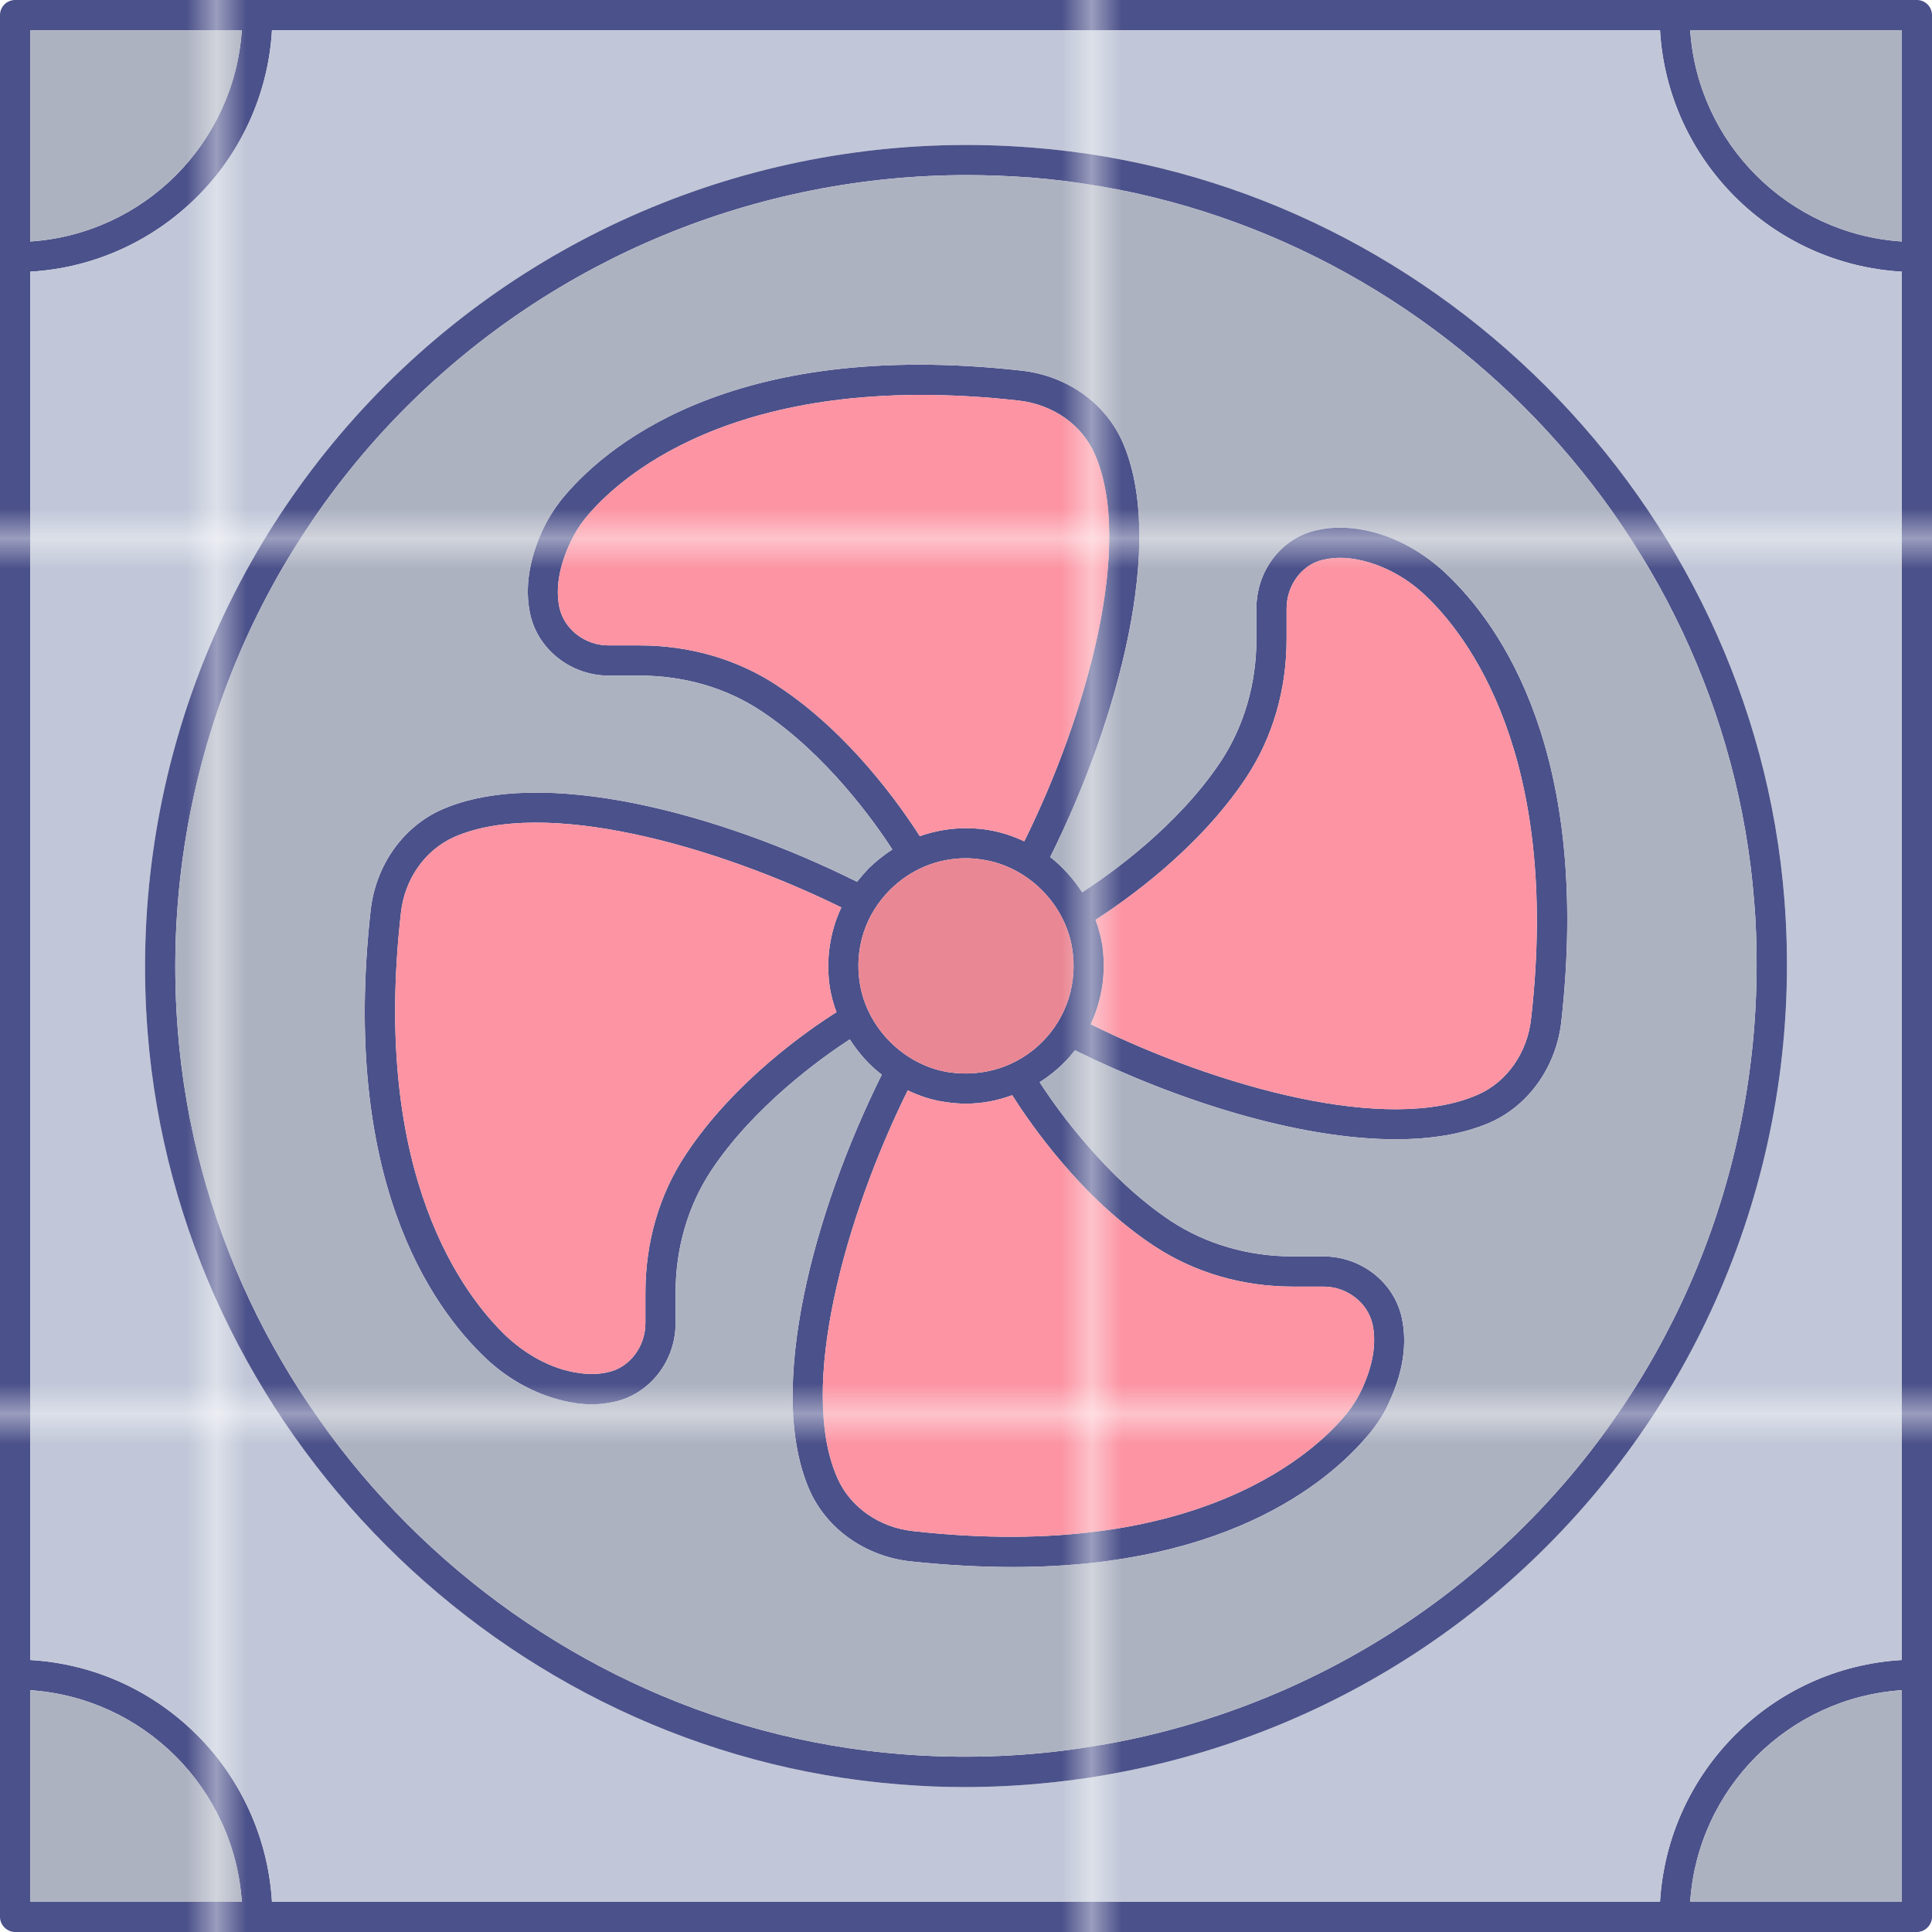
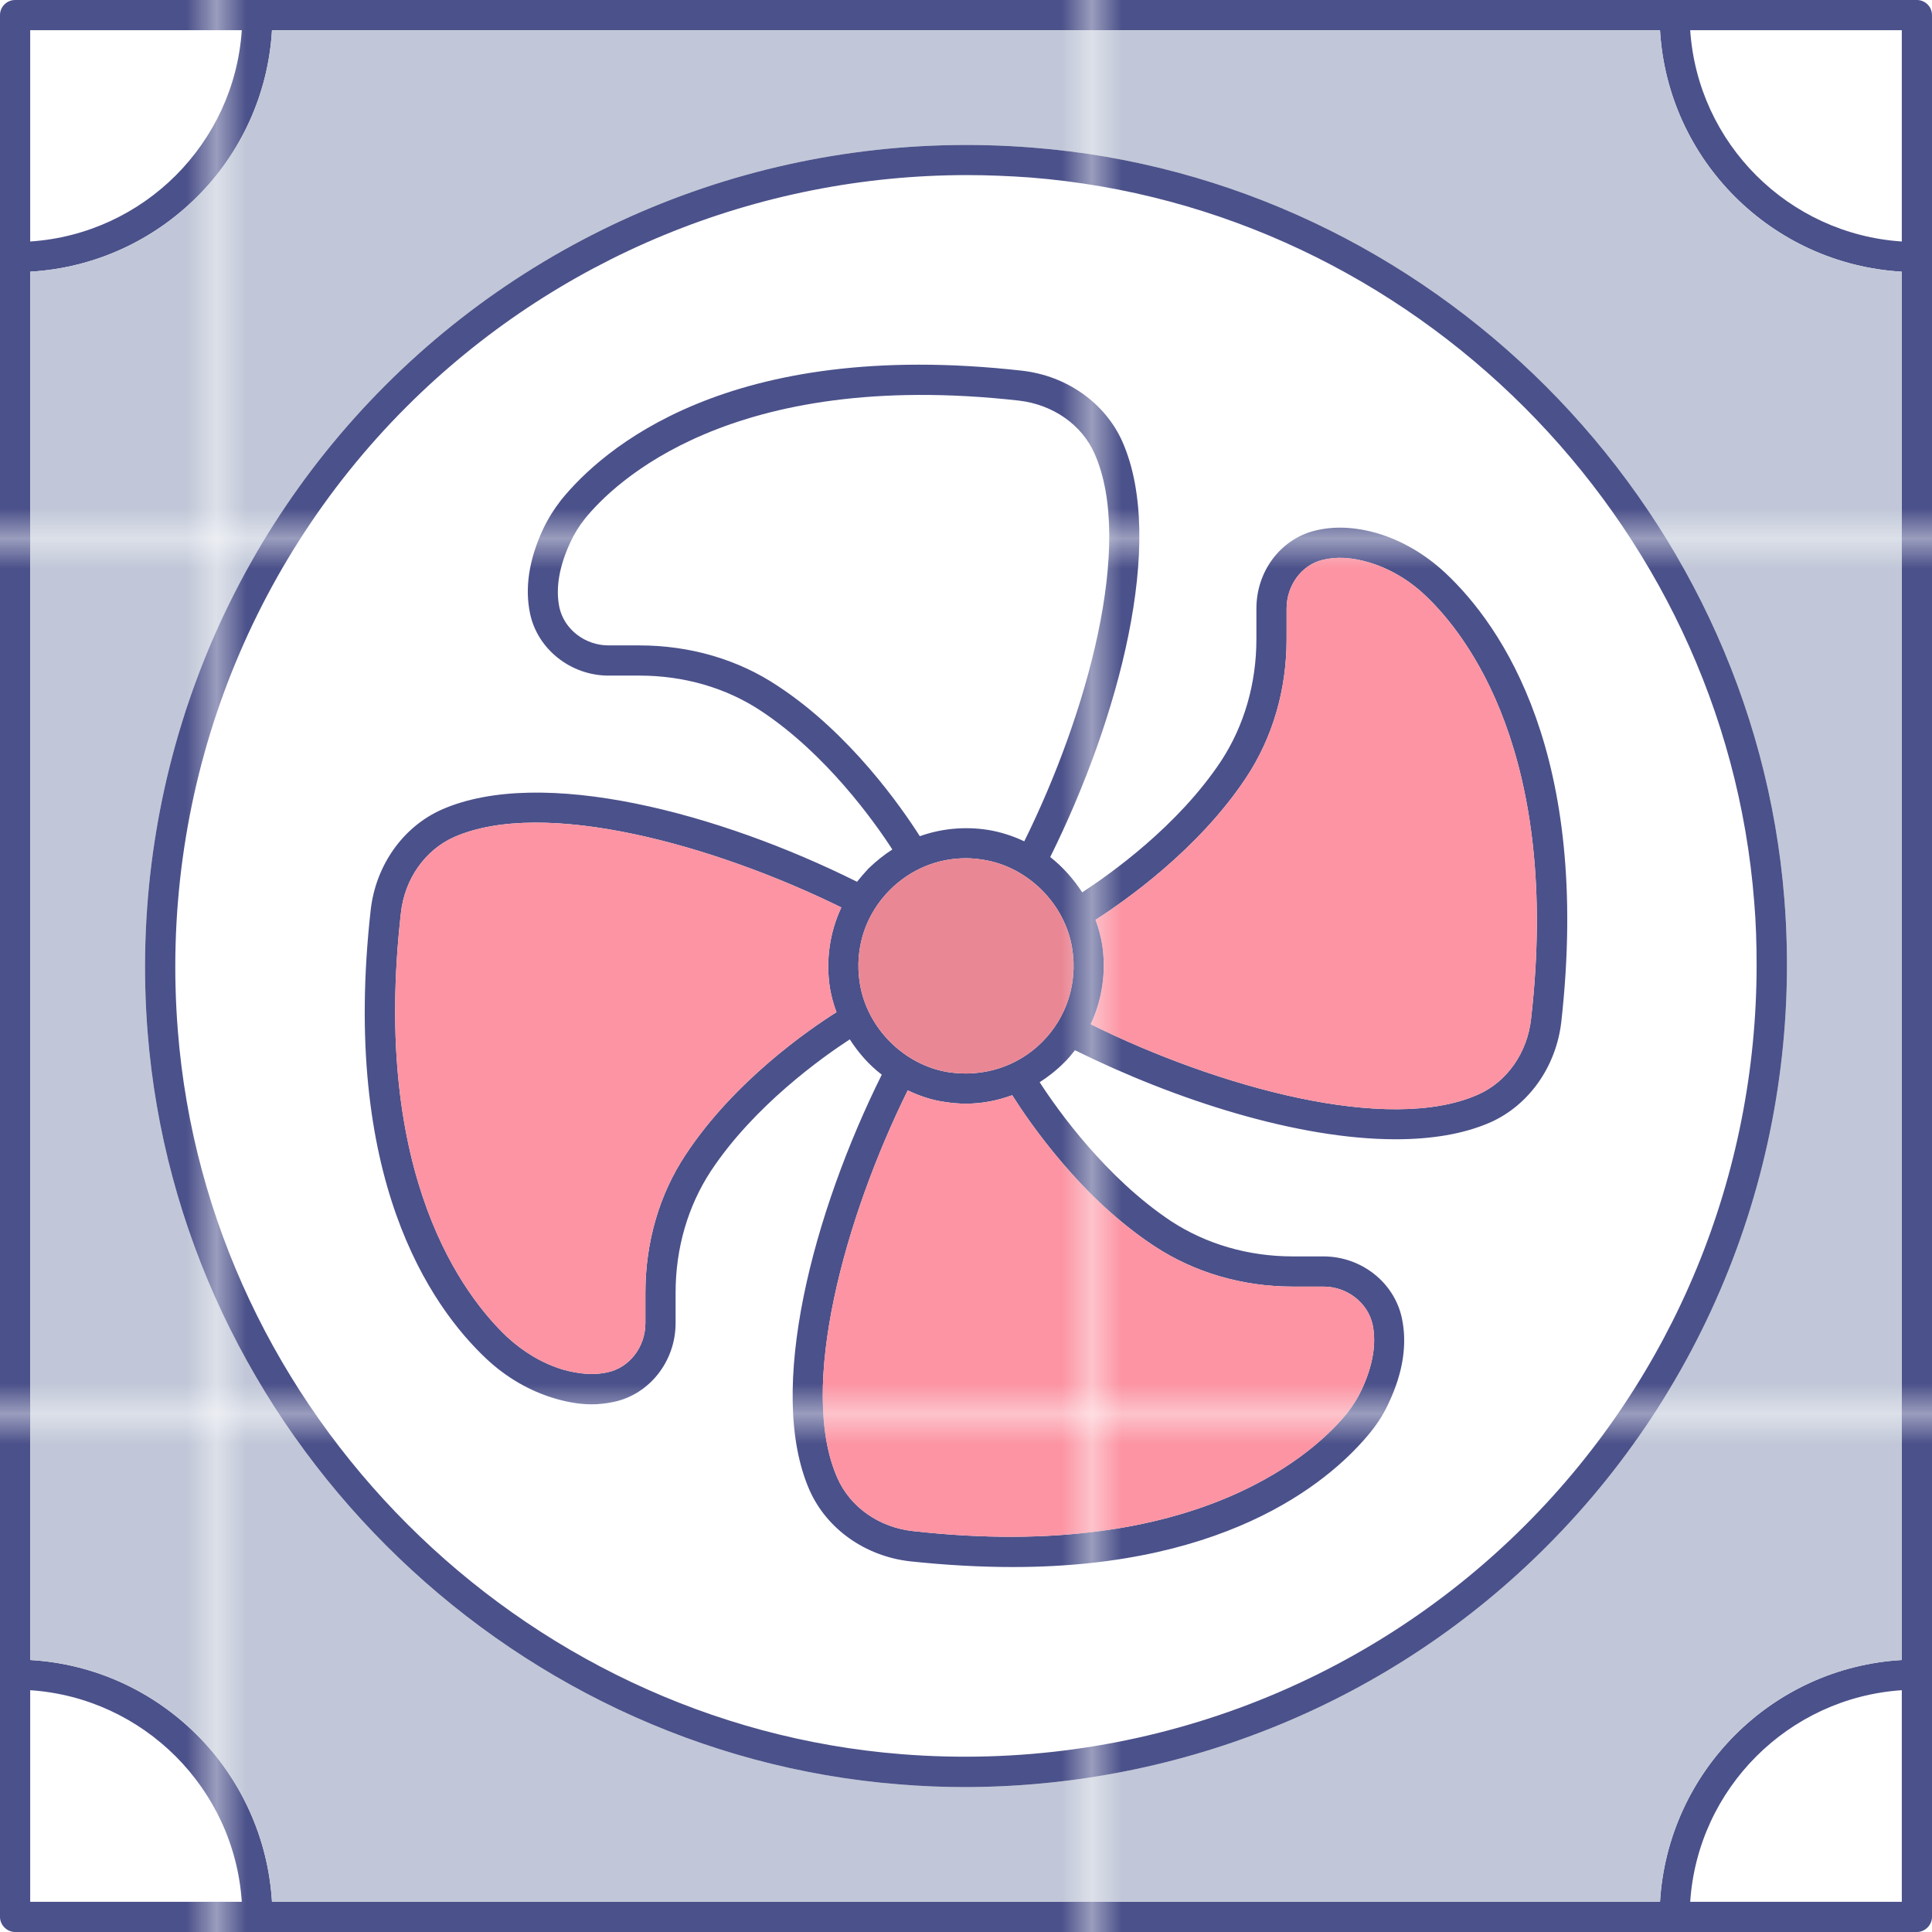
<svg xmlns="http://www.w3.org/2000/svg" xmlns:xlink="http://www.w3.org/1999/xlink" version="1.1" id="Layer_1" x="0px" y="0px" viewBox="0 0 64 64" style="enable-background:new 0 0 64 64;" xml:space="preserve">
  <style type="text/css">
	.st0{fill:none;}
	.st1{fill:#FC94A3;}
	.st2{fill:#4B518A;}
	.st3{fill:#EA8794;}
	.st4{fill:#C1C7D8;}
	.st5{fill:#ADB2C1;}
	.st6{fill:url(#SVGID_1_);}
	.st7{fill:url(#SVGID_2_);}
	.st8{fill:url(#SVGID_3_);}
	.st9{fill:url(#SVGID_4_);}
	.st10{fill:url(#SVGID_5_);}
	.st11{fill:url(#SVGID_6_);}
	.st12{fill:url(#SVGID_7_);}
	.st13{fill:url(#SVGID_8_);}
	.st14{fill:url(#SVGID_9_);}
	.st15{fill:url(#SVGID_10_);}
	.st16{fill:url(#SVGID_11_);}
	.st17{fill:url(#SVGID_12_);}
	.st18{fill:url(#SVGID_13_);}
	.st19{fill:url(#SVGID_14_);}
	.st20{fill:url(#SVGID_15_);}
	.st21{fill:url(#SVGID_16_);}
	.st22{fill:url(#);}
	.st23{fill:url(#SVGID_17_);}
	.st24{fill:url(#SVGID_18_);}
	.st25{fill:url(#SVGID_19_);}
	.st26{fill:url(#SVGID_20_);}
	.st27{fill:url(#SVGID_21_);}
	.st28{fill:url(#SVGID_22_);}
	.st29{fill:url(#SVGID_23_);}
	.st30{fill:url(#SVGID_24_);}
	.st31{fill:url(#SVGID_25_);}
	.st32{fill:url(#SVGID_26_);}
	.st33{fill:url(#SVGID_27_);}
	.st34{fill:url(#SVGID_28_);}
	.st35{fill:url(#SVGID_29_);}
	.st36{fill:url(#SVGID_30_);}
	.st37{fill:url(#SVGID_31_);}
	.st38{fill:url(#SVGID_32_);}
	.st39{fill:url(#SVGID_33_);}
	.st40{fill:url(#SVGID_34_);}
	.st41{fill:url(#SVGID_35_);}
	.st42{fill:url(#SVGID_36_);}
	.st43{fill:url(#SVGID_37_);}
	.st44{fill:url(#SVGID_38_);}
	.st45{fill:url(#SVGID_39_);}
	.st46{fill:url(#SVGID_40_);}
	.st47{fill:url(#SVGID_41_);}
	.st48{fill:url(#SVGID_42_);}
	.st49{fill:url(#SVGID_43_);}
	.st50{fill:url(#SVGID_44_);}
	.st51{fill:url(#SVGID_45_);}
	.st52{fill:url(#SVGID_46_);}
	.st53{fill:url(#SVGID_47_);}
	.st54{fill:url(#SVGID_48_);}
	.st55{fill:url(#SVGID_49_);}
	.st56{fill:url(#SVGID_50_);}
	.st57{fill:url(#SVGID_51_);}
	.st58{fill:url(#SVGID_52_);}
	.st59{fill:url(#SVGID_53_);}
	.st60{fill:url(#SVGID_54_);}
	.st61{fill:url(#SVGID_55_);}
	.st62{fill:url(#SVGID_56_);}
	.st63{fill:url(#SVGID_57_);}
	.st64{fill:url(#SVGID_58_);}
	.st65{fill:url(#SVGID_59_);}
	.st66{fill:url(#SVGID_60_);}
	.st67{fill:url(#SVGID_61_);}
	.st68{fill:url(#SVGID_62_);}
	.st69{fill:url(#SVGID_63_);}
	.st70{fill:url(#SVGID_64_);}
	.st71{fill:url(#SVGID_65_);}
	.st72{fill:url(#SVGID_66_);}
	.st73{fill:url(#SVGID_67_);}
	.st74{fill:url(#SVGID_68_);}
	.st75{fill:url(#SVGID_69_);}
	.st76{fill:url(#SVGID_70_);}
	.st77{fill:url(#SVGID_71_);}
	.st78{fill:url(#SVGID_72_);}
	.st79{fill:url(#SVGID_73_);}
	.st80{fill:url(#SVGID_74_);}
	.st81{fill:url(#SVGID_75_);}
	.st82{fill:url(#SVGID_76_);}
	.st83{fill:url(#SVGID_77_);}
	.st84{fill:url(#SVGID_78_);}
	.st85{fill:url(#SVGID_79_);}
	.st86{fill:url(#SVGID_80_);}
	.st87{fill:url(#SVGID_81_);}
	.st88{fill:url(#SVGID_82_);}
	.st89{fill:url(#SVGID_83_);}
	.st90{fill:url(#SVGID_84_);}
	.st91{fill:url(#SVGID_85_);}
	.st92{fill:url(#SVGID_86_);}
	.st93{fill:url(#SVGID_87_);}
	.st94{fill:url(#SVGID_88_);}
	.st95{fill:url(#SVGID_89_);}
	.st96{fill:url(#SVGID_90_);}
	.st97{fill:url(#SVGID_91_);}
	.st98{fill:url(#SVGID_92_);}
	.st99{fill:url(#SVGID_93_);}
	.st100{fill:url(#SVGID_94_);}
	.st101{fill:url(#SVGID_95_);}
	.st102{fill:url(#SVGID_96_);}
	.st103{fill:url(#SVGID_97_);}
	.st104{fill:url(#SVGID_98_);}
	.st105{fill:url(#SVGID_99_);}
	.st106{fill:url(#SVGID_100_);}
	.st107{fill:url(#SVGID_101_);}
	.st108{fill:url(#SVGID_102_);}
	.st109{fill:url(#SVGID_103_);}
	.st110{fill:url(#SVGID_104_);}
	.st111{fill:url(#SVGID_105_);}
	.st112{fill:url(#SVGID_106_);}
	.st113{fill:url(#SVGID_107_);}
	.st114{fill:url(#SVGID_108_);}
	.st115{fill:url(#SVGID_109_);}
	.st116{fill:url(#SVGID_110_);}
	.st117{fill:url(#SVGID_111_);}
	.st118{fill:url(#SVGID_112_);}
	.st119{fill:url(#SVGID_113_);}
	.st120{fill:url(#SVGID_114_);}
	.st121{fill:url(#SVGID_115_);}
	.st122{fill:url(#SVGID_116_);}
	.st123{fill:url(#SVGID_117_);}
	.st124{fill:url(#SVGID_118_);}
	.st125{fill:url(#SVGID_119_);}
	.st126{fill:url(#SVGID_120_);}
	.st127{fill:url(#SVGID_121_);}
	.st128{fill:url(#SVGID_122_);}
	.st129{fill:url(#SVGID_123_);}
	.st130{fill:url(#SVGID_124_);}
	.st131{fill:url(#SVGID_125_);}
	.st132{fill:url(#SVGID_126_);}
	.st133{fill:url(#SVGID_127_);}
	.st134{fill:url(#SVGID_128_);}
	.st135{fill:url(#SVGID_129_);}
	.st136{fill:url(#SVGID_130_);}
	.st137{fill:url(#SVGID_131_);}
	.st138{fill:url(#SVGID_132_);}
	.st139{fill:url(#SVGID_133_);}
	.st140{fill:url(#SVGID_134_);}
	.st141{fill:url(#SVGID_135_);}
	.st142{fill:url(#SVGID_136_);}
	.st143{fill:url(#SVGID_137_);}
	.st144{fill:url(#SVGID_138_);}
	.st145{fill:url(#SVGID_139_);}
	.st146{fill:url(#SVGID_140_);}
	.st147{fill:url(#SVGID_141_);}
	.st148{fill:url(#SVGID_142_);}
	.st149{fill:url(#SVGID_143_);}
	.st150{fill:url(#SVGID_144_);}
	.st151{fill:url(#SVGID_145_);}
	.st152{fill:url(#SVGID_146_);}
	.st153{fill:url(#SVGID_147_);}
	.st154{fill:url(#SVGID_148_);}
	.st155{fill:url(#SVGID_149_);}
	.st156{fill:url(#SVGID_150_);}
	.st157{fill:url(#SVGID_151_);}
	.st158{fill:url(#SVGID_152_);}
	.st159{fill:url(#SVGID_153_);}
	.st160{fill:url(#SVGID_154_);}
	.st161{fill:url(#SVGID_155_);}
	.st162{fill:url(#SVGID_156_);}
	.st163{fill:url(#SVGID_157_);}
	.st164{fill:url(#SVGID_158_);}
	.st165{fill:url(#SVGID_159_);}
	.st166{fill:url(#SVGID_160_);}
	.st167{fill:url(#SVGID_161_);}
	.st168{fill:url(#SVGID_162_);}
	.st169{fill:url(#SVGID_163_);}
	.st170{fill:url(#SVGID_164_);}
	.st171{fill:url(#SVGID_165_);}
	.st172{fill:url(#SVGID_166_);}
	.st173{fill:url(#SVGID_167_);}
	.st174{fill:url(#SVGID_168_);}
	.st175{fill:url(#SVGID_169_);}
	.st176{fill:url(#SVGID_170_);}
	.st177{fill:url(#SVGID_171_);}
	.st178{fill:url(#SVGID_172_);}
	.st179{fill:url(#SVGID_173_);}
	.st180{fill:url(#SVGID_174_);}
	.st181{fill:url(#SVGID_175_);}
	.st182{fill:url(#SVGID_176_);}
	.st183{fill:url(#SVGID_177_);}
	.st184{fill:url(#SVGID_178_);}
	.st185{fill:url(#SVGID_179_);}
	.st186{fill:url(#SVGID_180_);}
	.st187{fill:url(#SVGID_181_);}
	.st188{fill:url(#SVGID_182_);}
	.st189{fill:url(#SVGID_183_);}
	.st190{fill:url(#SVGID_184_);}
	.st191{fill:url(#SVGID_185_);}
	.st192{fill:url(#SVGID_186_);}
	.st193{fill:url(#SVGID_187_);}
	.st194{fill:url(#SVGID_188_);}
	.st195{fill:url(#SVGID_189_);}
	.st196{fill:url(#SVGID_190_);}
	.st197{fill:url(#SVGID_191_);}
	.st198{fill:url(#SVGID_192_);}
	.st199{fill:url(#SVGID_193_);}
	.st200{fill:url(#SVGID_194_);}
	.st201{fill:url(#SVGID_195_);}
	.st202{fill:url(#SVGID_196_);}
	.st203{fill:url(#SVGID_197_);}
	.st204{fill:url(#SVGID_198_);}
	.st205{fill:url(#SVGID_199_);}
	.st206{fill:url(#SVGID_200_);}
	.st207{fill:url(#SVGID_201_);}
	.st208{fill:url(#SVGID_202_);}
	.st209{fill:url(#SVGID_203_);}
	.st210{fill:url(#SVGID_204_);}
	.st211{fill:url(#SVGID_205_);}
	.st212{fill:url(#SVGID_206_);}
	.st213{fill:url(#SVGID_207_);}
	.st214{fill:url(#SVGID_208_);}
	.st215{fill:url(#SVGID_209_);}
	.st216{fill:url(#SVGID_210_);}
	.st217{fill:url(#SVGID_211_);}
	.st218{fill:url(#SVGID_212_);}
	.st219{fill:url(#SVGID_213_);}
	.st220{fill:url(#SVGID_214_);}
	.st221{fill:url(#SVGID_215_);}
	.st222{fill:url(#SVGID_216_);}
	.st223{fill:url(#SVGID_217_);}
	.st224{fill:url(#SVGID_218_);}
	.st225{fill:url(#SVGID_219_);}
	.st226{fill:url(#SVGID_220_);}
	.st227{fill:url(#SVGID_221_);}
	.st228{fill:url(#SVGID_222_);}
	.st229{fill:url(#SVGID_223_);}
	.st230{fill:url(#SVGID_224_);}
	.st231{fill:url(#SVGID_225_);}
	.st232{fill:url(#SVGID_226_);}
	.st233{fill:url(#SVGID_227_);}
	.st234{fill:url(#SVGID_228_);}
	.st235{fill:url(#SVGID_229_);}
	.st236{fill:url(#SVGID_230_);}
	.st237{fill:url(#SVGID_231_);}
	.st238{fill:url(#SVGID_232_);}
	.st239{fill:url(#SVGID_233_);}
	.st240{fill:url(#SVGID_234_);}
	.st241{fill:url(#SVGID_235_);}
	.st242{fill:url(#SVGID_236_);}
	.st243{fill:url(#SVGID_237_);}
	.st244{fill:url(#SVGID_238_);}
	.st245{fill:url(#SVGID_239_);}
	.st246{fill:url(#SVGID_240_);}
	.st247{fill:url(#SVGID_241_);}
	.st248{fill:url(#SVGID_242_);}
	.st249{fill:url(#SVGID_243_);}
	.st250{fill:url(#SVGID_244_);}
	.st251{fill:url(#SVGID_245_);}
	.st252{fill:url(#SVGID_246_);}
	.st253{fill:url(#SVGID_247_);}
	.st254{fill:url(#SVGID_248_);}
	.st255{fill:url(#SVGID_249_);}
	.st256{fill:url(#SVGID_250_);}
	.st257{fill:url(#SVGID_251_);}
	.st258{fill:url(#SVGID_252_);}
	.st259{fill:url(#SVGID_253_);}
	.st260{fill:url(#SVGID_254_);}
	.st261{fill:url(#SVGID_255_);}
	.st262{fill:url(#SVGID_256_);}
	.st263{fill:url(#SVGID_257_);}
	.st264{fill:url(#SVGID_258_);}
	.st265{fill:url(#SVGID_259_);}
	.st266{fill:url(#SVGID_260_);}
	.st267{fill:url(#SVGID_261_);}
	.st268{fill:url(#SVGID_262_);}
	.st269{fill:url(#SVGID_263_);}
	.st270{fill:url(#SVGID_264_);}
	.st271{fill:url(#SVGID_265_);}
	.st272{fill:url(#SVGID_266_);}
	.st273{fill:url(#SVGID_267_);}
	.st274{fill:url(#SVGID_268_);}
	.st275{fill:url(#SVGID_269_);}
	.st276{fill:url(#SVGID_270_);}
	.st277{fill:url(#SVGID_271_);}
	.st278{fill:url(#SVGID_272_);}
	.st279{fill:url(#SVGID_273_);}
	.st280{fill:url(#SVGID_274_);}
	.st281{fill:url(#SVGID_275_);}
	.st282{fill:url(#SVGID_276_);}
	.st283{fill:url(#SVGID_277_);}
	.st284{fill:url(#SVGID_278_);}
	.st285{fill:url(#SVGID_279_);}
	.st286{fill:url(#SVGID_280_);}
	.st287{fill:url(#SVGID_281_);}
	.st288{fill:url(#SVGID_282_);}
	.st289{fill:url(#SVGID_283_);}
	.st290{fill:url(#SVGID_284_);}
	.st291{fill:url(#SVGID_285_);}
	.st292{fill:url(#SVGID_286_);}
	.st293{fill:url(#SVGID_287_);}
	.st294{fill:url(#SVGID_288_);}
	.st295{fill:url(#SVGID_289_);}
	.st296{fill:url(#SVGID_290_);}
	.st297{fill:url(#SVGID_291_);}
	.st298{fill:url(#SVGID_292_);}
	.st299{fill:url(#SVGID_293_);}
	.st300{fill:url(#SVGID_294_);}
	.st301{fill:url(#SVGID_295_);}
	.st302{fill:url(#SVGID_296_);}
	.st303{fill:url(#SVGID_297_);}
	.st304{fill:url(#SVGID_298_);}
	.st305{fill:url(#SVGID_299_);}
	.st306{fill:url(#SVGID_300_);}
	.st307{fill:url(#SVGID_301_);}
	.st308{fill:url(#SVGID_302_);}
	.st309{fill:url(#SVGID_303_);}
	.st310{fill:url(#SVGID_304_);}
	.st311{fill:url(#SVGID_305_);}
	.st312{fill:url(#SVGID_306_);}
	.st313{fill:url(#SVGID_307_);}
	.st314{fill:url(#SVGID_308_);}
	.st315{fill:url(#SVGID_309_);}
	.st316{fill:url(#SVGID_310_);}
	.st317{fill:url(#SVGID_311_);}
	.st318{fill:url(#SVGID_312_);}
	.st319{fill:url(#SVGID_313_);}
	.st320{fill:url(#SVGID_314_);}
	.st321{fill:url(#SVGID_315_);}
	.st322{fill:url(#SVGID_316_);}
	.st323{fill:url(#SVGID_317_);}
	.st324{fill:url(#SVGID_318_);}
	.st325{fill:url(#SVGID_319_);}
	.st326{fill:url(#SVGID_320_);}
	.st327{fill:url(#SVGID_321_);}
	.st328{fill:url(#SVGID_322_);}
	.st329{fill:url(#SVGID_323_);}
	.st330{fill:url(#SVGID_324_);}
	.st331{fill:url(#SVGID_325_);}
	.st332{fill:url(#SVGID_326_);}
	.st333{fill:url(#SVGID_327_);}
	.st334{fill:url(#SVGID_328_);}
	.st335{fill:url(#SVGID_329_);}
	.st336{fill:url(#SVGID_330_);}
	.st337{fill:url(#SVGID_331_);}
	.st338{fill:url(#SVGID_332_);}
	.st339{fill:url(#SVGID_333_);}
	.st340{fill:url(#SVGID_334_);}
	.st341{fill:url(#SVGID_335_);}
	.st342{fill:url(#SVGID_336_);}
	.st343{fill:url(#SVGID_337_);}
	.st344{fill:url(#SVGID_338_);}
	.st345{fill:url(#SVGID_339_);}
	.st346{fill:url(#SVGID_340_);}
	.st347{fill:url(#SVGID_341_);}
	.st348{fill:url(#SVGID_342_);}
	.st349{fill:url(#SVGID_343_);}
	.st350{fill:url(#SVGID_344_);}
	.st351{fill:url(#SVGID_345_);}
	.st352{fill:url(#SVGID_346_);}
	.st353{fill:url(#SVGID_347_);}
	.st354{fill:url(#SVGID_348_);}
	.st355{fill:url(#SVGID_349_);}
	.st356{fill:url(#SVGID_350_);}
	.st357{fill:url(#SVGID_351_);}
	.st358{fill:url(#SVGID_352_);}
	.st359{fill:url(#SVGID_353_);}
	.st360{fill:url(#SVGID_354_);}
	.st361{fill:url(#SVGID_355_);}
	.st362{fill:url(#SVGID_356_);}
	.st363{fill:url(#SVGID_357_);}
	.st364{fill:url(#SVGID_358_);}
	.st365{fill:url(#SVGID_359_);}
	.st366{fill:url(#SVGID_360_);}
	.st367{fill:url(#SVGID_361_);}
	.st368{fill:url(#SVGID_362_);}
	.st369{fill:url(#SVGID_363_);}
	.st370{fill:url(#SVGID_364_);}
	.st371{fill:url(#SVGID_365_);}
	.st372{fill:url(#SVGID_366_);}
	.st373{fill:url(#SVGID_367_);}
	.st374{fill:url(#SVGID_368_);}
	.st375{fill:url(#SVGID_369_);}
</style>
  <pattern x="-336" y="-84" width="28.56" height="28.56" patternUnits="userSpaceOnUse" id="New_Pattern_Swatch_2" viewBox="0 -28.56 28.56 28.56" style="overflow:visible;">
    <g>
      <rect x="0" y="-28.56" class="st0" width="28.56" height="28.56" />
      <rect x="0" y="-28.56" class="st1" width="28.56" height="28.56" />
    </g>
  </pattern>
  <pattern x="-336" y="-84" width="28.56" height="28.56" patternUnits="userSpaceOnUse" id="New_Pattern_Swatch_24" viewBox="0 -28.56 28.56 28.56" style="overflow:visible;">
    <g>
      <rect y="-28.56" class="st0" width="28.56" height="28.56" />
      <rect y="-28.56" class="st2" width="28.56" height="28.56" />
    </g>
  </pattern>
  <pattern x="-336" y="-84" width="28.56" height="28.56" patternUnits="userSpaceOnUse" id="New_Pattern_Swatch_3" viewBox="0 -28.56 28.56 28.56" style="overflow:visible;">
    <g>
      <rect y="-28.56" class="st0" width="28.56" height="28.56" />
      <rect y="-28.56" class="st3" width="28.56" height="28.56" />
    </g>
  </pattern>
  <pattern x="-336" y="-84" width="28.56" height="28.56" patternUnits="userSpaceOnUse" id="New_Pattern_Swatch_5" viewBox="0 -28.56 28.56 28.56" style="overflow:visible;">
    <g>
      <rect y="-28.56" class="st0" width="28.56" height="28.56" />
      <rect y="-28.56" class="st4" width="28.56" height="28.56" />
    </g>
  </pattern>
  <pattern x="-336" y="-84" width="28.56" height="28.56" patternUnits="userSpaceOnUse" id="New_Pattern_Swatch_6" viewBox="0 -28.56 28.56 28.56" style="overflow:visible;">
    <g>
      <rect y="-28.56" class="st0" width="28.56" height="28.56" />
-       <rect y="-28.56" class="st5" width="28.56" height="28.56" />
    </g>
  </pattern>
  <g>
    <pattern id="SVGID_1_" xlink:href="#New_Pattern_Swatch_24" patternTransform="matrix(1 0 0 1 -4.334 -13.668)">
	</pattern>
    <path class="st6" d="M47.89,18.99c-0.66-0.62-1.44-1.08-2.25-1.32c-0.75-0.22-1.45-0.25-2.09-0.09c-1.14,0.29-1.93,1.35-1.93,2.58   v1.01c0,1.48-0.41,2.88-1.17,4.04c-1.43,2.16-3.68,3.75-4.6,4.35c-0.29-0.44-0.64-0.84-1.06-1.17c2.26-4.55,3.85-10.46,2.39-13.76   c-0.57-1.28-1.84-2.18-3.32-2.35c-9.78-1.1-13.93,2.63-15.27,4.28c-0.24,0.31-0.44,0.63-0.6,0.97c-0.47,1.01-0.61,1.95-0.43,2.8   c0.25,1.18,1.35,2.05,2.6,2.05h1.02c1.47,0,2.87,0.4,4.03,1.17c2.15,1.42,3.75,3.66,4.35,4.59c-0.28,0.18-0.54,0.39-0.79,0.63   c-0.13,0.14-0.26,0.29-0.38,0.44c-4.55-2.27-10.45-3.85-13.76-2.39c-1.28,0.57-2.18,1.84-2.35,3.32   c-0.99,8.86,1.97,13.12,3.83,14.87c0.66,0.62,1.44,1.07,2.25,1.31c0.43,0.13,0.85,0.2,1.24,0.2c0.25,0,0.49-0.03,0.73-0.08   c1.19-0.25,2.05-1.35,2.05-2.61v-1.01c0-1.48,0.41-2.87,1.17-4.03c1.43-2.16,3.68-3.76,4.6-4.36c0.29,0.45,0.64,0.85,1.06,1.17   c-2.26,4.55-3.85,10.46-2.39,13.77c0.57,1.28,1.84,2.18,3.32,2.35c1.22,0.13,2.36,0.19,3.41,0.19c7.36,0,10.69-3.03,11.86-4.48   c0.24-0.3,0.45-0.63,0.6-0.97c0.47-1,0.61-1.94,0.43-2.79c-0.25-1.19-1.35-2.05-2.6-2.05h-1.02c-1.47,0-2.87-0.41-4.03-1.17   c-2.15-1.43-3.75-3.67-4.35-4.6c0.28-0.18,0.54-0.38,0.79-0.63c0.14-0.13,0.26-0.28,0.38-0.43c3.33,1.65,7.38,2.95,10.62,2.95   c1.18,0,2.25-0.17,3.14-0.56c1.28-0.57,2.18-1.85,2.35-3.33C52.71,24.99,49.75,20.74,47.89,18.99z M27.49,32.72   c0.05,0.28,0.12,0.55,0.22,0.81c-0.94,0.59-3.4,2.3-4.99,4.71c-0.88,1.32-1.34,2.91-1.34,4.58v1.01c0,0.79-0.53,1.48-1.26,1.63   c-0.44,0.1-0.94,0.06-1.47-0.09c-0.67-0.2-1.31-0.58-1.86-1.09c-1.38-1.31-4.5-5.28-3.51-14.03c0.12-1.13,0.8-2.09,1.76-2.52   c2.97-1.31,8.62,0.26,12.83,2.33C27.49,30.87,27.35,31.79,27.49,32.72z M25.76,22.72c-1.32-0.88-2.91-1.34-4.58-1.34h-1.02   c-0.78,0-1.47-0.53-1.63-1.26c-0.13-0.63-0.01-1.36,0.37-2.17c0.12-0.26,0.28-0.52,0.47-0.76c0.96-1.19,4.83-4.99,14.38-3.92   c1.13,0.13,2.09,0.8,2.51,1.76c1.32,2.98-0.25,8.64-2.33,12.84c-0.38-0.18-0.78-0.31-1.21-0.38c-0.78-0.12-1.55-0.04-2.25,0.21   C29.87,26.76,28.17,24.3,25.76,22.72z M38.24,41.28c1.32,0.87,2.91,1.34,4.58,1.34h1.02c0.78,0,1.47,0.53,1.63,1.26   c0.13,0.63,0.01,1.36-0.37,2.17c-0.12,0.26-0.28,0.51-0.47,0.76c-0.96,1.18-4.84,4.98-14.38,3.91c-1.13-0.12-2.09-0.8-2.51-1.76   c-1.32-2.97,0.25-8.63,2.33-12.84c0.38,0.18,0.78,0.32,1.21,0.38c0.24,0.04,0.49,0.06,0.72,0.06c0.53,0,1.04-0.1,1.53-0.28   C34.12,37.21,35.82,39.69,38.24,41.28z M34.52,34.52c-0.81,0.81-1.94,1.17-3.09,1c-1.48-0.23-2.72-1.47-2.95-2.96   c-0.18-1.15,0.19-2.27,1-3.08c0.68-0.68,1.57-1.05,2.52-1.05c0.19,0,0.38,0.02,0.57,0.05c1.48,0.23,2.72,1.47,2.95,2.95   C35.7,32.58,35.33,33.71,34.52,34.52z M50.72,33.74c-0.12,1.13-0.8,2.1-1.76,2.52c-2.97,1.32-8.62-0.25-12.83-2.33   c0.38-0.81,0.52-1.72,0.38-2.65c-0.05-0.28-0.12-0.55-0.22-0.81c0.94-0.6,3.4-2.31,4.99-4.71c0.88-1.33,1.34-2.91,1.34-4.59v-1.01   c0-0.76,0.49-1.44,1.18-1.61c0.46-0.12,0.98-0.09,1.55,0.08c0.67,0.2,1.31,0.57,1.86,1.09C48.59,21.02,51.71,25,50.72,33.74z" />
    <pattern id="SVGID_2_" xlink:href="#New_Pattern_Swatch_24" patternTransform="matrix(1 0 0 1 -4.334 -13.668)">
	</pattern>
    <path class="st7" d="M63.5,0h-63C0.23,0,0,0.22,0,0.5v63C0,63.77,0.23,64,0.5,64h8.01c0.01,0,0.02,0,0.02,0h46.94   c0,0,0.01,0,0.02,0h8.01c0.27,0,0.5-0.23,0.5-0.5v-63C64,0.22,63.77,0,63.5,0z M1,1h7.01C7.76,4.75,4.76,7.75,1,8V1z M1,63v-7.01   c3.75,0.25,6.76,3.25,7.01,7.01H1z M63,63h-7.01c0.25-3.76,3.26-6.76,7.01-7.01V63z M63,54.99c-4.31,0.25-7.75,3.7-8.01,8.01H9.01   c-0.26-4.31-3.7-7.76-8.01-8.01V9c4.31-0.25,7.76-3.7,8.01-8h45.98c0.25,4.3,3.7,7.75,8.01,8V54.99z M63,8   c-3.76-0.25-6.76-3.25-7.01-7H63V8z" />
    <pattern id="SVGID_3_" xlink:href="#New_Pattern_Swatch_6" patternTransform="matrix(1 0 0 1 -4.333 -13.668)">
	</pattern>
-     <path class="st8" d="M63,1v7c-3.76-0.25-6.76-3.25-7.01-7H63z" />
    <pattern id="SVGID_4_" xlink:href="#New_Pattern_Swatch_6" patternTransform="matrix(1 0 0 1 -4.333 -13.668)">
	</pattern>
-     <path class="st9" d="M63,55.99V63h-7.01C56.24,59.24,59.25,56.24,63,55.99z" />
    <pattern id="SVGID_5_" xlink:href="#New_Pattern_Swatch_6" patternTransform="matrix(1 0 0 1 -4.333 -13.668)">
	</pattern>
    <path class="st10" d="M8.01,63H1v-7.01C4.75,56.24,7.76,59.24,8.01,63z" />
    <pattern id="SVGID_6_" xlink:href="#New_Pattern_Swatch_6" patternTransform="matrix(1 0 0 1 -4.333 -13.668)">
	</pattern>
-     <path class="st11" d="M8.01,1C7.76,4.75,4.76,7.75,1,8V1H8.01z" />
+     <path class="st11" d="M8.01,1C7.76,4.75,4.76,7.75,1,8H8.01z" />
    <pattern id="SVGID_7_" xlink:href="#New_Pattern_Swatch_5" patternTransform="matrix(1 0 0 1 -4.333 -13.668)">
	</pattern>
    <path class="st12" d="M54.99,1H9.01C8.76,5.3,5.31,8.75,1,9v45.99c4.31,0.25,7.75,3.7,8.01,8.01h45.98   c0.26-4.31,3.7-7.76,8.01-8.01V9C58.69,8.75,55.24,5.3,54.99,1z M51.23,51.23c-5.12,5.13-12.05,7.96-19.27,7.97   c-0.72,0-1.44-0.03-2.17-0.09C16.63,58.07,5.93,47.36,4.89,34.2c-0.63-7.98,2.24-15.8,7.88-21.44c5.63-5.63,13.45-8.51,21.44-7.87   c13.16,1.03,23.86,11.74,24.9,24.9C59.74,37.78,56.87,45.59,51.23,51.23z" />
    <pattern id="SVGID_8_" xlink:href="#New_Pattern_Swatch_24" patternTransform="matrix(1 0 0 1 -4.334 -13.668)">
	</pattern>
    <path class="st13" d="M59.11,29.79c-1.04-13.16-11.74-23.87-24.9-24.9c-7.99-0.64-15.81,2.24-21.44,7.87   C7.13,18.4,4.26,26.22,4.89,34.2c1.04,13.16,11.74,23.87,24.9,24.91c0.73,0.06,1.45,0.09,2.17,0.09   c7.22-0.01,14.15-2.84,19.27-7.97C56.87,45.59,59.74,37.78,59.11,29.79z M50.53,50.52c-5.43,5.43-12.96,8.2-20.66,7.59   C17.2,57.11,6.88,46.8,5.89,34.13c-0.61-7.7,2.15-15.23,7.58-20.66C18.41,8.54,25.08,5.8,32.04,5.8c0.69,0,1.39,0.03,2.09,0.08   c12.67,1,22.99,11.31,23.98,23.99c0.06,0.7,0.08,1.41,0.08,2.1C58.19,38.93,55.46,45.59,50.53,50.52z" />
    <pattern id="SVGID_9_" xlink:href="#New_Pattern_Swatch_6" patternTransform="matrix(1 0 0 1 -4.333 -13.668)">
	</pattern>
    <path class="st14" d="M58.11,29.87C57.12,17.19,46.8,6.88,34.13,5.88c-0.7-0.05-1.4-0.08-2.09-0.08c-6.96,0-13.63,2.74-18.57,7.67   C8.04,18.9,5.28,26.43,5.89,34.13C6.88,46.8,17.2,57.11,29.87,58.11c7.7,0.61,15.23-2.16,20.66-7.59   c4.93-4.93,7.66-11.59,7.66-18.55C58.19,31.28,58.17,30.57,58.11,29.87z M51.72,33.85c-0.17,1.48-1.07,2.76-2.35,3.33   c-0.89,0.39-1.96,0.56-3.14,0.56c-3.24,0-7.29-1.3-10.62-2.95c-0.12,0.15-0.24,0.3-0.38,0.43c-0.25,0.25-0.51,0.45-0.79,0.63   c0.6,0.93,2.2,3.17,4.35,4.6c1.16,0.76,2.56,1.17,4.03,1.17h1.02c1.25,0,2.35,0.86,2.6,2.05c0.18,0.85,0.04,1.79-0.43,2.79   c-0.15,0.34-0.36,0.67-0.6,0.97c-1.17,1.45-4.5,4.48-11.86,4.48c-1.05,0-2.19-0.06-3.41-0.19c-1.48-0.17-2.75-1.07-3.32-2.35   c-1.46-3.31,0.13-9.22,2.39-13.77c-0.42-0.32-0.77-0.72-1.06-1.17c-0.92,0.6-3.17,2.2-4.6,4.36c-0.76,1.16-1.17,2.55-1.17,4.03   v1.01c0,1.26-0.86,2.36-2.05,2.61c-0.24,0.05-0.48,0.08-0.73,0.08c-0.39,0-0.81-0.07-1.24-0.2c-0.81-0.24-1.59-0.69-2.25-1.31   c-1.86-1.75-4.82-6.01-3.83-14.87c0.17-1.48,1.07-2.75,2.35-3.32c3.31-1.46,9.21,0.12,13.76,2.39c0.12-0.15,0.25-0.3,0.38-0.44   c0.25-0.24,0.51-0.45,0.79-0.63c-0.6-0.93-2.2-3.17-4.35-4.59c-1.16-0.77-2.56-1.17-4.03-1.17h-1.02c-1.25,0-2.35-0.87-2.6-2.05   c-0.18-0.85-0.04-1.79,0.43-2.8c0.16-0.34,0.36-0.66,0.6-0.97c1.34-1.65,5.49-5.38,15.27-4.28c1.48,0.17,2.75,1.07,3.32,2.35   c1.46,3.3-0.13,9.21-2.39,13.76c0.42,0.33,0.77,0.73,1.06,1.17c0.92-0.6,3.17-2.19,4.6-4.35c0.76-1.16,1.17-2.56,1.17-4.04v-1.01   c0-1.23,0.79-2.29,1.93-2.58c0.64-0.16,1.34-0.13,2.09,0.09c0.81,0.24,1.59,0.7,2.25,1.32C49.75,20.74,52.71,24.99,51.72,33.85z" />
    <pattern id="SVGID_10_" xlink:href="#New_Pattern_Swatch_3" patternTransform="matrix(1 0 0 1 -4.333 -13.668)">
	</pattern>
    <path class="st15" d="M34.52,34.52c-0.81,0.81-1.94,1.17-3.09,1c-1.48-0.23-2.72-1.47-2.95-2.96c-0.18-1.15,0.19-2.27,1-3.08   c0.68-0.68,1.57-1.05,2.52-1.05c0.19,0,0.38,0.02,0.57,0.05c1.48,0.23,2.72,1.47,2.95,2.95C35.7,32.58,35.33,33.71,34.52,34.52z" />
    <pattern id="SVGID_11_" xlink:href="#New_Pattern_Swatch_2" patternTransform="matrix(1 0 0 1 -4.333 -13.668)">
	</pattern>
    <path class="st16" d="M50.72,33.74c-0.12,1.13-0.8,2.1-1.76,2.52c-2.97,1.32-8.62-0.25-12.83-2.33c0.38-0.81,0.52-1.72,0.38-2.65   c-0.05-0.28-0.12-0.55-0.22-0.81c0.94-0.6,3.4-2.31,4.99-4.71c0.88-1.33,1.34-2.91,1.34-4.59v-1.01c0-0.76,0.49-1.44,1.18-1.61   c0.46-0.12,0.98-0.09,1.55,0.08c0.67,0.2,1.31,0.57,1.86,1.09C48.59,21.02,51.71,25,50.72,33.74z" />
    <pattern id="SVGID_12_" xlink:href="#New_Pattern_Swatch_2" patternTransform="matrix(1 0 0 1 -4.333 -13.668)">
	</pattern>
    <path class="st17" d="M45.1,46.05c-0.12,0.26-0.28,0.51-0.47,0.76c-0.96,1.18-4.84,4.98-14.38,3.91c-1.13-0.12-2.09-0.8-2.51-1.76   c-1.32-2.97,0.25-8.63,2.33-12.84c0.38,0.18,0.78,0.32,1.21,0.38c0.24,0.04,0.49,0.06,0.72,0.06c0.53,0,1.04-0.1,1.53-0.28   c0.59,0.93,2.29,3.41,4.71,5c1.32,0.87,2.91,1.34,4.58,1.34h1.02c0.78,0,1.47,0.53,1.63,1.26C45.6,44.51,45.48,45.24,45.1,46.05z" />
    <pattern id="SVGID_13_" xlink:href="#New_Pattern_Swatch_2" patternTransform="matrix(1 0 0 1 -4.333 -13.668)">
	</pattern>
    <path class="st18" d="M27.49,32.72c0.05,0.28,0.12,0.55,0.22,0.81c-0.94,0.59-3.4,2.3-4.99,4.71c-0.88,1.32-1.34,2.91-1.34,4.58   v1.01c0,0.79-0.53,1.48-1.26,1.63c-0.44,0.1-0.94,0.06-1.47-0.09c-0.67-0.2-1.31-0.58-1.86-1.09c-1.38-1.31-4.5-5.28-3.51-14.03   c0.12-1.13,0.8-2.09,1.76-2.52c2.97-1.31,8.62,0.26,12.83,2.33C27.49,30.87,27.35,31.79,27.49,32.72z" />
    <pattern id="SVGID_14_" xlink:href="#New_Pattern_Swatch_2" patternTransform="matrix(1 0 0 1 -4.333 -13.668)">
	</pattern>
-     <path class="st19" d="M33.93,27.87c-0.38-0.18-0.78-0.31-1.21-0.38c-0.78-0.12-1.55-0.04-2.25,0.21c-0.6-0.94-2.3-3.4-4.71-4.98   c-1.32-0.88-2.91-1.34-4.58-1.34h-1.02c-0.78,0-1.47-0.53-1.63-1.26c-0.13-0.63-0.01-1.36,0.37-2.17c0.12-0.26,0.28-0.52,0.47-0.76   c0.96-1.19,4.83-4.99,14.38-3.92c1.13,0.13,2.09,0.8,2.51,1.76C37.58,18.01,36.01,23.67,33.93,27.87z" />
  </g>
</svg>